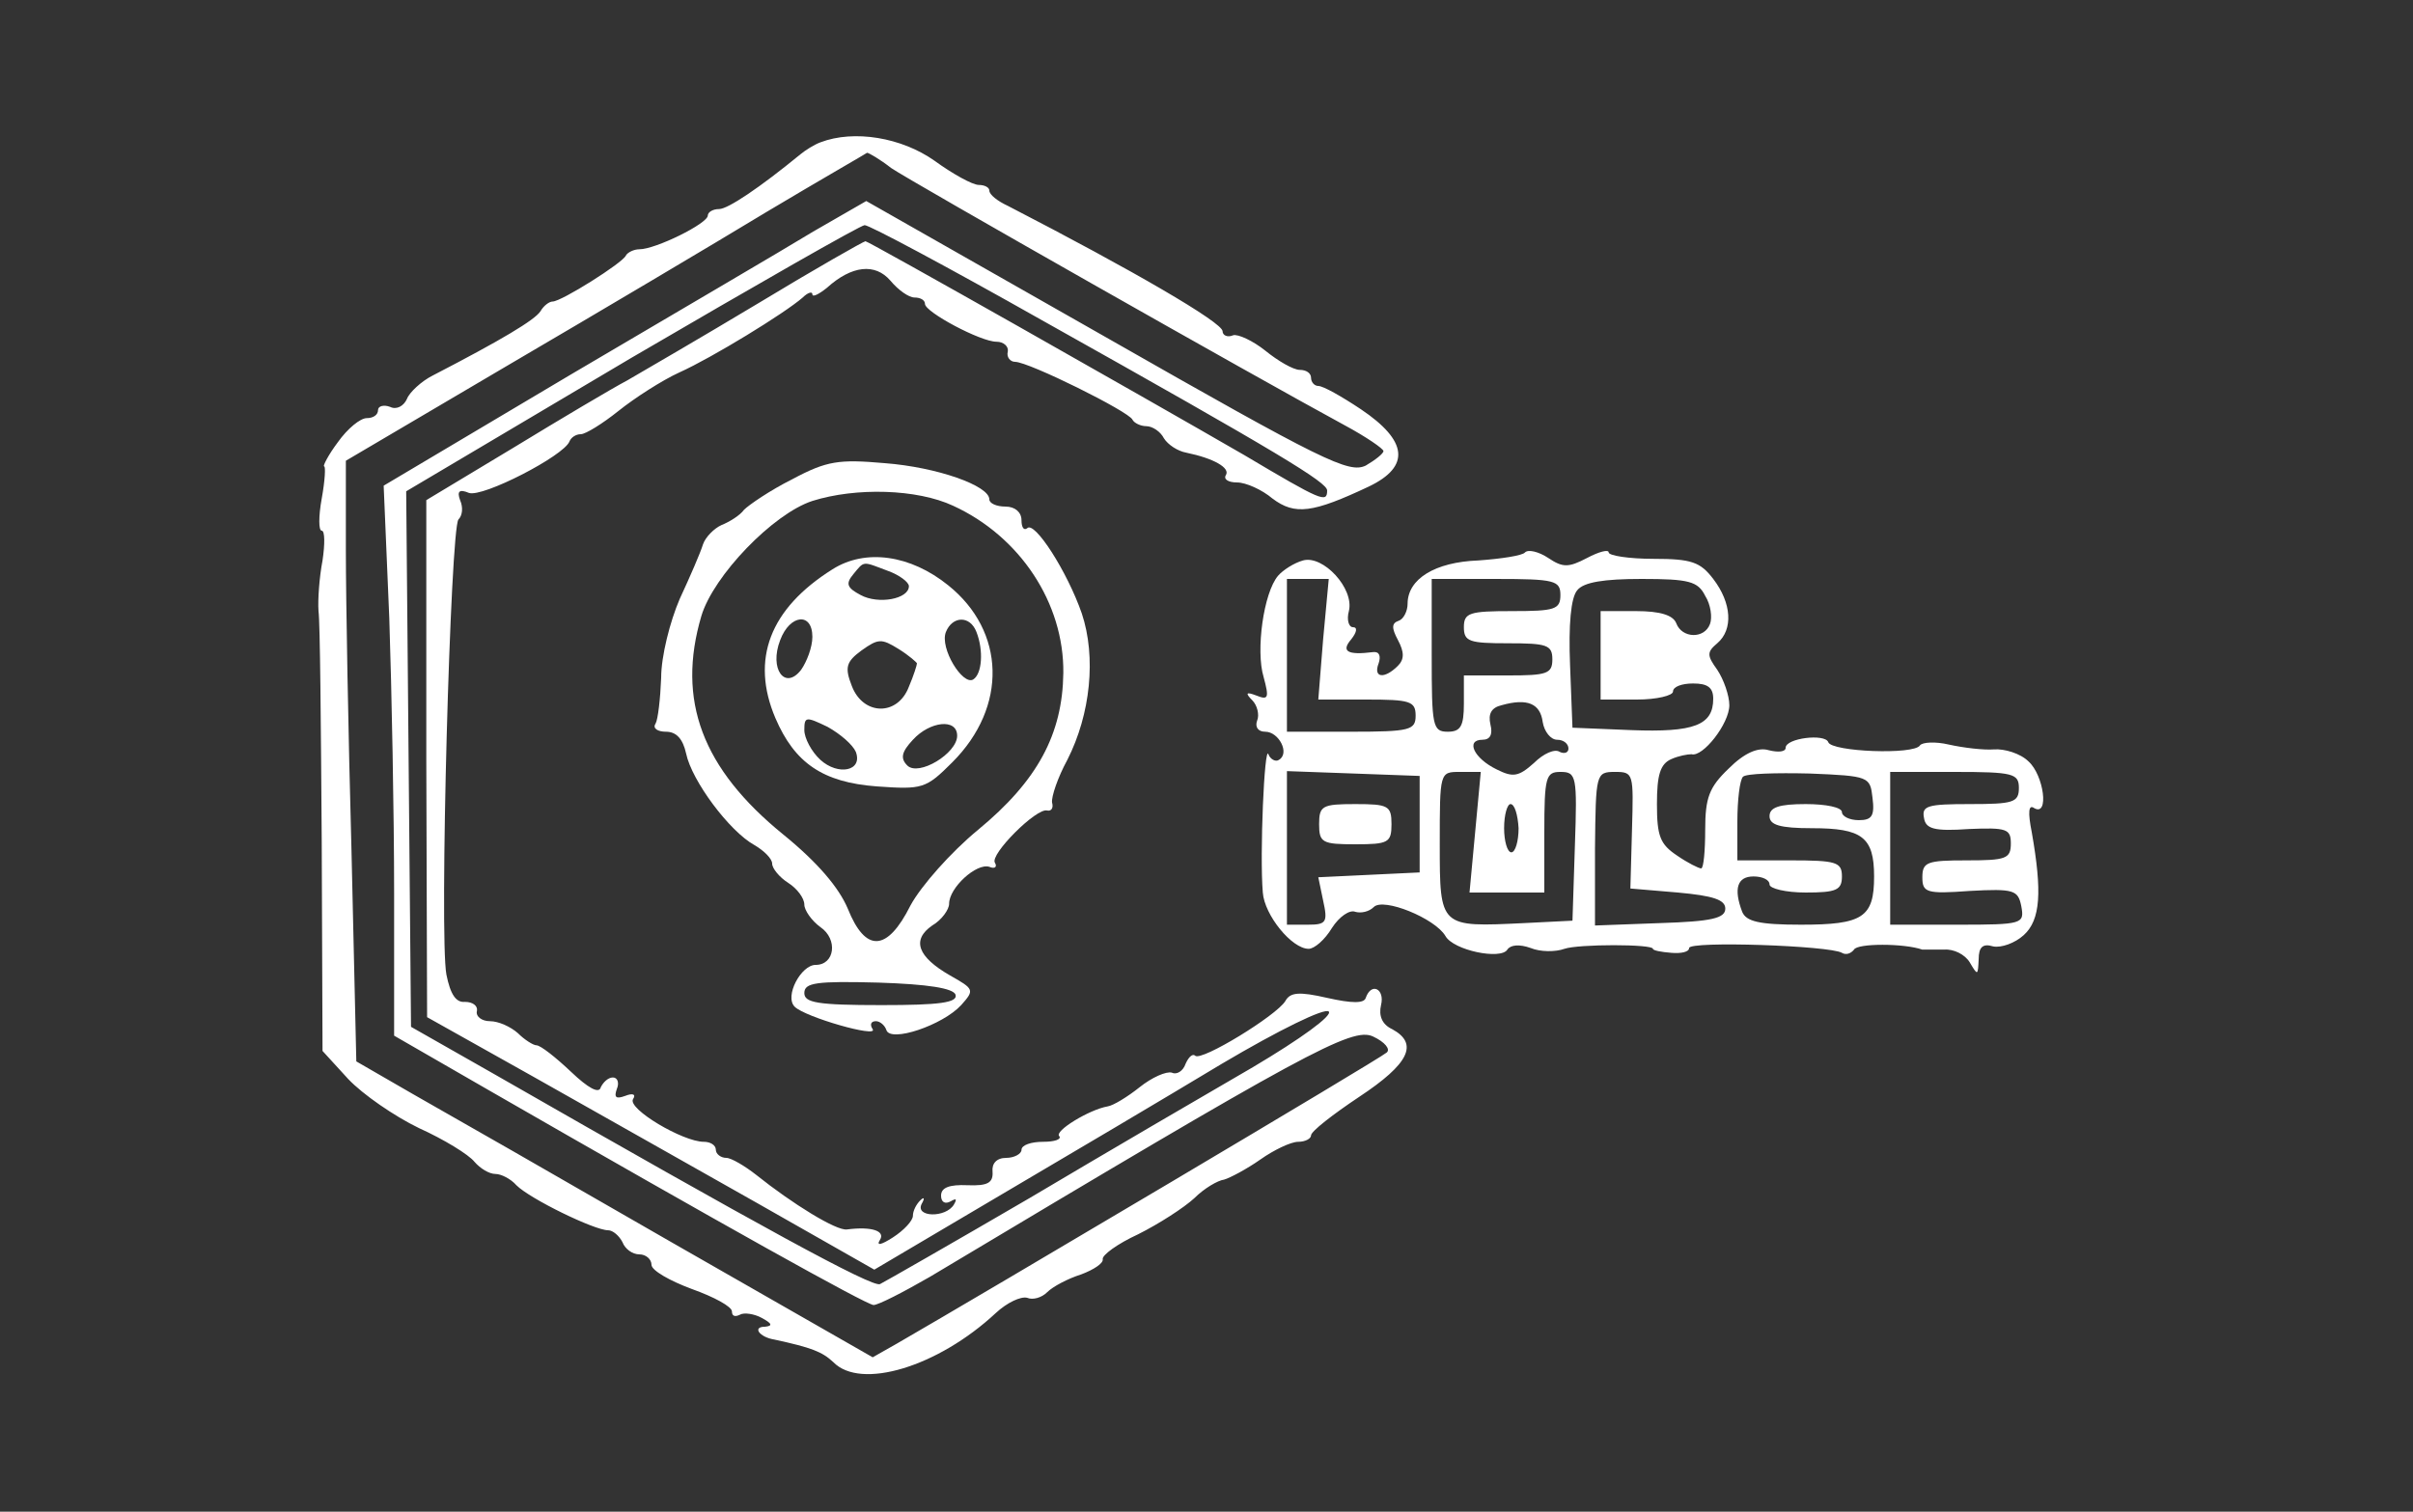
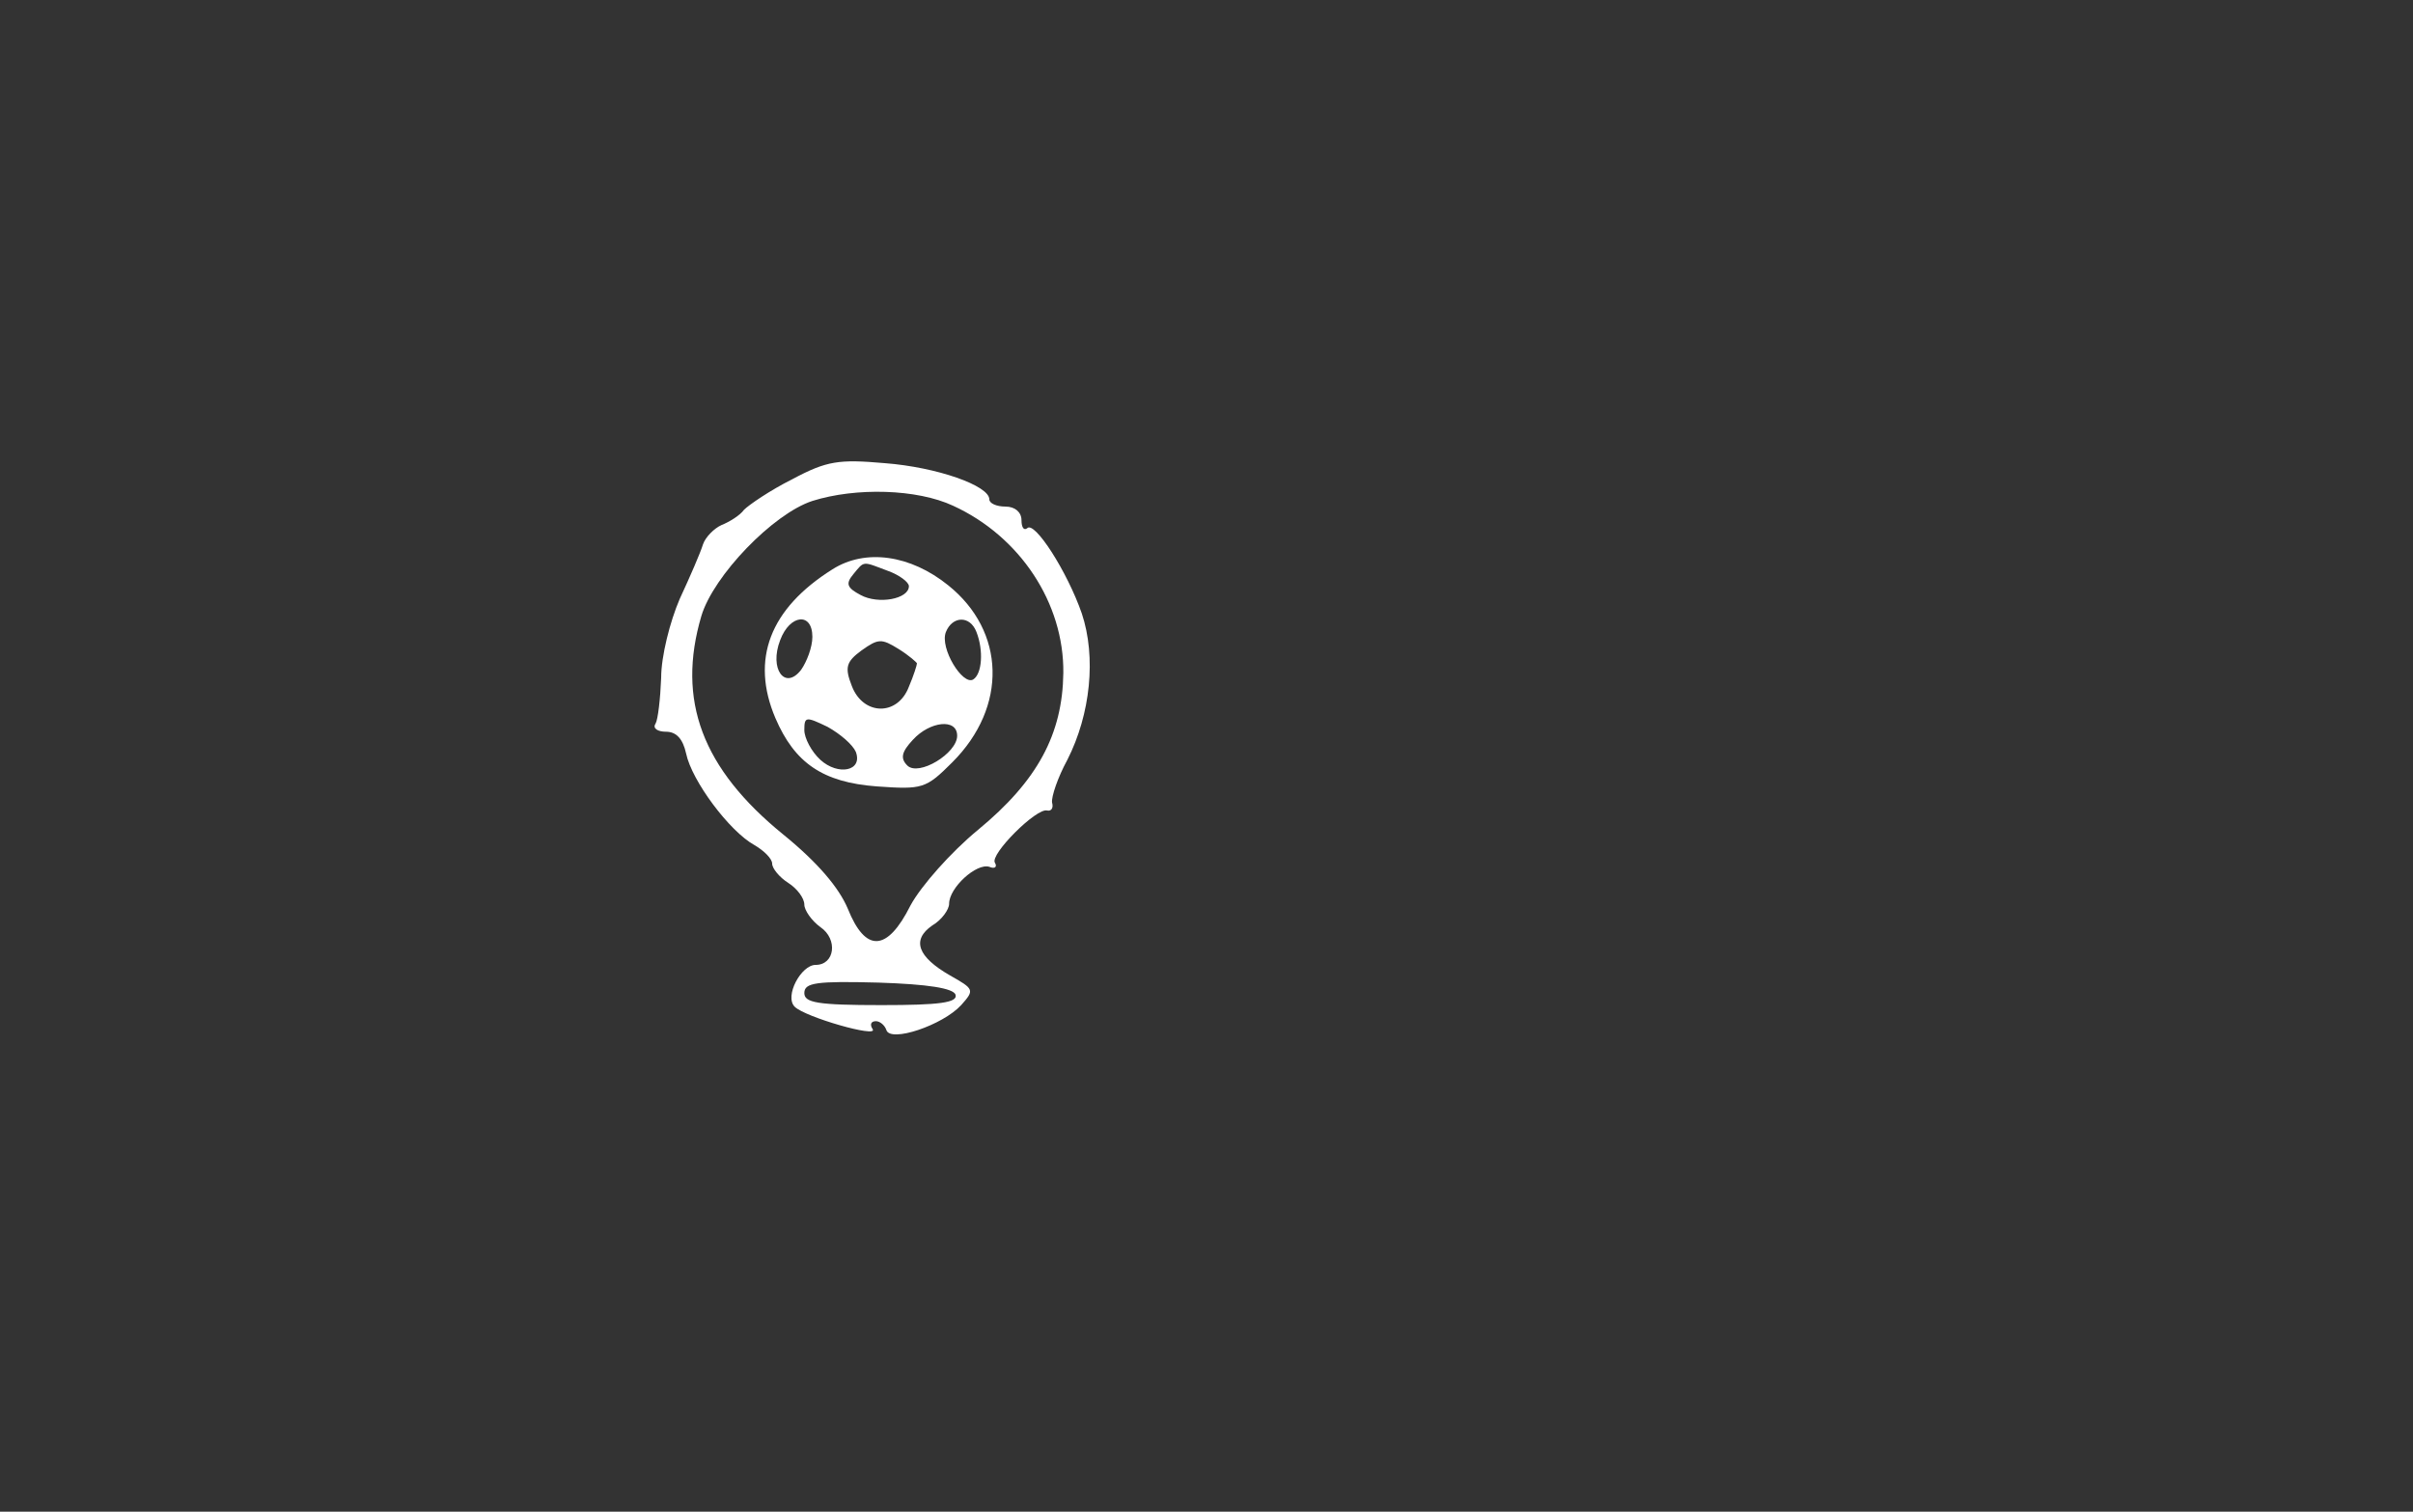
<svg xmlns="http://www.w3.org/2000/svg" version="1.0" width="300pt" height="188pt" viewBox="0 0 300 188" preserveAspectRatio="xMidYMid meet">
  <rect x="0" y="0" width="300" height="188" fill="#333333" stroke="none" />
  <g transform="translate(0,188) scale(0.1,-0.1)" fill="#ffffff" stroke="none">
-     <path d="M1020 1703 c-8 -3 -19 -10 -25 -15 -50 -41 -90 -68 -101 -68 -8 0 -14 -4 -14 -8 0 -10 -65 -42 -85 -42 -7 0 -15 -4 -17 -8 -4 -9 -80 -57 -91 -57 -4 0 -11 -5 -15 -12 -7 -11 -49 -36 -134 -80 -14 -7 -29 -21 -32 -29 -4 -9 -13 -14 -21 -10 -8 3 -15 1 -15 -4 0 -6 -6 -10 -14 -10 -8 0 -24 -13 -36 -30 -12 -16 -19 -30 -17 -30 2 0 1 -18 -3 -40 -4 -22 -4 -40 0 -40 4 0 4 -17 1 -37 -4 -21 -6 -49 -5 -63 2 -14 3 -142 4 -286 l1 -261 32 -35 c18 -19 57 -46 88 -61 31 -14 62 -33 69 -42 7 -8 18 -15 26 -15 7 0 19 -6 26 -14 17 -17 97 -56 114 -56 6 0 14 -7 18 -15 3 -8 12 -15 21 -15 8 0 15 -6 15 -13 0 -7 23 -20 50 -30 28 -10 50 -22 50 -28 0 -6 4 -7 10 -4 5 3 18 1 27 -4 13 -7 14 -10 4 -11 -16 0 -7 -13 12 -16 46 -10 59 -15 73 -28 34 -35 130 -6 202 61 14 13 31 21 39 19 7 -3 18 0 25 7 7 7 26 17 42 22 16 6 28 14 27 19 -1 5 18 19 44 31 26 13 57 33 70 45 12 12 29 22 37 23 7 2 28 13 45 25 17 12 38 22 47 22 9 0 16 4 16 8 0 5 27 26 60 48 62 41 74 66 41 84 -13 6 -17 17 -14 30 5 20 -12 29 -19 9 -2 -7 -17 -7 -48 0 -35 8 -46 7 -52 -4 -11 -18 -104 -75 -112 -68 -3 3 -8 -1 -12 -10 -3 -9 -11 -14 -17 -11 -7 2 -25 -6 -40 -18 -15 -12 -33 -23 -40 -24 -23 -4 -67 -31 -60 -37 3 -4 -6 -7 -20 -7 -15 0 -27 -4 -27 -10 0 -5 -9 -10 -19 -10 -12 0 -18 -7 -17 -17 1 -14 -6 -18 -31 -17 -23 1 -33 -3 -33 -13 0 -8 5 -11 12 -7 7 4 8 3 4 -4 -10 -17 -49 -16 -40 1 4 7 3 9 -2 4 -5 -5 -9 -13 -9 -19 0 -6 -11 -18 -25 -27 -14 -9 -21 -11 -16 -3 7 11 -10 17 -41 13 -13 -2 -68 32 -113 68 -14 11 -31 21 -37 21 -7 0 -13 5 -13 10 0 6 -7 10 -15 10 -26 0 -95 41 -88 53 4 6 0 8 -10 4 -11 -4 -14 -2 -10 9 3 7 1 14 -5 14 -6 0 -12 -6 -15 -12 -2 -9 -16 -1 -37 19 -19 18 -38 33 -43 33 -4 0 -15 7 -23 15 -9 8 -24 15 -35 15 -10 0 -18 6 -16 13 1 6 -5 11 -15 11 -11 -1 -18 9 -23 34 -9 48 5 555 15 566 5 5 6 15 2 24 -4 11 -1 14 11 9 17 -6 118 46 125 64 2 5 8 9 14 9 6 0 27 13 47 29 20 16 54 38 76 48 40 18 130 73 153 93 6 6 12 8 12 4 0 -4 8 0 18 8 31 28 60 31 79 9 10 -12 23 -21 30 -21 7 0 13 -3 13 -8 0 -10 69 -47 89 -47 9 0 15 -6 14 -12 -2 -7 3 -13 9 -13 17 0 142 -62 146 -72 2 -4 10 -8 17 -8 8 0 18 -7 22 -15 5 -8 17 -16 28 -18 34 -7 55 -19 49 -28 -3 -5 3 -9 14 -9 11 0 31 -9 44 -20 28 -21 50 -18 120 15 52 25 48 57 -10 96 -24 16 -47 29 -53 29 -5 0 -9 5 -9 10 0 6 -6 10 -14 10 -8 0 -27 11 -43 24 -15 12 -34 21 -40 19 -7 -3 -13 0 -13 5 0 11 -112 76 -267 156 -13 6 -23 14 -23 19 0 4 -6 7 -13 7 -8 0 -33 14 -55 30 -41 29 -100 39 -142 23z m88 -32 c25 -17 455 -261 564 -320 26 -14 48 -29 48 -32 0 -3 -10 -11 -22 -18 -21 -10 -52 5 -322 159 l-299 170 -66 -38 c-36 -22 -171 -101 -300 -177 l-234 -139 7 -165 c3 -90 6 -244 6 -342 l0 -177 118 -68 c292 -168 468 -266 478 -267 6 0 37 16 70 35 468 280 525 311 551 299 15 -7 22 -16 17 -20 -7 -7 -505 -302 -609 -362 l-30 -17 -250 143 c-137 79 -282 162 -321 184 l-71 41 -6 262 c-4 145 -7 313 -7 374 l0 111 202 119 c111 65 256 151 322 191 67 40 123 72 124 73 2 0 16 -8 30 -19z m187 -189 c298 -167 355 -202 355 -212 0 -16 -7 -13 -103 44 -128 74 -467 266 -471 266 -2 0 -62 -34 -133 -77 -70 -42 -144 -85 -163 -96 -19 -10 -83 -48 -142 -84 l-108 -65 0 -321 1 -322 132 -74 c73 -41 198 -112 278 -157 l146 -83 154 91 c85 50 210 124 278 165 71 42 128 70 133 65 5 -5 -35 -34 -94 -69 -57 -33 -182 -106 -278 -163 -96 -56 -180 -104 -186 -107 -10 -4 -146 70 -481 262 l-102 58 -3 333 -3 333 280 166 c154 90 285 165 290 165 6 0 105 -53 220 -118z" />
    <path d="M985 1284 c-28 -14 -54 -32 -60 -38 -5 -7 -18 -15 -28 -19 -9 -4 -20 -15 -23 -24 -3 -10 -16 -40 -29 -68 -12 -28 -23 -71 -23 -98 -1 -26 -4 -52 -7 -57 -4 -6 3 -10 13 -10 13 0 21 -9 25 -27 7 -34 54 -97 85 -114 12 -7 22 -17 22 -23 0 -6 9 -17 20 -24 11 -7 20 -19 20 -27 0 -7 9 -20 20 -28 22 -15 18 -47 -6 -47 -18 0 -39 -39 -26 -52 13 -13 104 -39 97 -28 -4 6 -2 10 4 10 5 0 11 -5 13 -11 5 -16 70 6 93 31 17 19 16 20 -14 37 -40 23 -48 44 -22 62 12 7 21 20 21 27 0 20 34 51 50 46 7 -3 10 0 7 5 -7 10 52 69 65 65 5 -1 8 3 6 10 -1 7 7 31 19 53 29 57 36 128 18 182 -18 52 -59 116 -68 106 -4 -3 -7 1 -7 10 0 10 -8 17 -20 17 -11 0 -20 4 -20 9 0 17 -65 40 -130 45 -57 5 -72 3 -115 -20z m200 -33 c83 -38 138 -121 137 -208 -1 -76 -32 -134 -106 -195 -34 -28 -71 -70 -84 -94 -29 -58 -56 -59 -78 -4 -11 26 -37 57 -80 92 -101 82 -133 167 -102 272 15 50 89 127 138 143 54 17 130 15 175 -6z m3 -608 c3 -10 -20 -13 -92 -13 -80 0 -96 3 -96 15 0 13 15 15 92 13 62 -2 93 -7 96 -15z" />
    <path d="M1035 1172 c-78 -49 -102 -112 -71 -185 24 -56 59 -80 126 -85 57 -4 61 -3 94 30 69 69 66 163 -5 220 -47 38 -103 46 -144 20z m69 -2 c14 -5 26 -14 26 -19 0 -16 -38 -23 -60 -11 -17 9 -19 14 -9 26 14 17 11 16 43 4z m-94 -82 c0 -13 -7 -31 -14 -41 -20 -26 -40 1 -26 37 12 32 40 35 40 4z m204 6 c9 -23 7 -52 -4 -59 -13 -8 -42 39 -34 59 8 20 30 21 38 0z m-74 -39 c0 -2 -4 -15 -10 -29 -14 -37 -57 -36 -71 1 -9 23 -7 30 12 44 21 15 25 15 46 2 13 -8 23 -17 23 -18z m-76 -110 c9 -24 -22 -30 -44 -10 -11 10 -20 27 -20 37 0 17 2 17 29 4 16 -9 31 -22 35 -31z m126 20 c0 -22 -48 -51 -62 -37 -9 9 -7 17 7 32 21 23 55 27 55 5z" />
-     <path d="M1896 1193 c-3 -4 -30 -8 -58 -10 -54 -2 -88 -23 -88 -54 0 -9 -5 -19 -11 -21 -9 -3 -9 -9 -1 -24 8 -15 8 -24 0 -32 -17 -17 -31 -15 -24 3 3 9 1 15 -7 14 -32 -4 -40 1 -27 16 7 9 8 15 2 15 -5 0 -8 9 -5 20 7 28 -32 70 -57 63 -11 -3 -25 -12 -31 -19 -18 -21 -28 -93 -18 -126 7 -26 6 -29 -9 -23 -13 5 -14 3 -5 -6 6 -6 9 -18 6 -25 -3 -8 1 -14 10 -14 17 0 31 -27 17 -35 -4 -3 -11 1 -13 7 -5 13 -11 -125 -7 -172 2 -28 36 -70 57 -70 7 0 20 11 29 26 9 14 22 23 29 20 7 -2 17 0 23 6 12 12 76 -14 89 -36 10 -18 69 -30 77 -17 4 6 15 7 29 2 12 -5 31 -5 42 -1 17 6 110 6 110 0 0 -2 10 -4 23 -5 12 -1 22 1 22 6 0 9 175 3 190 -6 5 -3 11 -1 15 4 4 8 62 8 85 0 3 0 15 0 27 0 12 1 26 -6 32 -16 10 -17 10 -16 11 4 0 15 5 20 18 16 10 -2 27 4 38 14 21 19 23 54 10 128 -5 25 -4 35 3 30 19 -11 12 41 -7 58 -10 10 -30 16 -43 15 -13 -1 -38 2 -56 6 -17 4 -33 3 -36 -1 -7 -12 -110 -8 -114 4 -4 11 -53 5 -53 -7 0 -5 -9 -6 -21 -3 -13 4 -30 -3 -50 -23 -24 -23 -29 -36 -29 -76 0 -26 -2 -48 -5 -48 -3 0 -17 7 -30 16 -21 14 -25 24 -25 64 0 36 4 50 18 56 9 4 20 6 25 6 14 -4 47 38 47 61 0 12 -7 32 -15 44 -13 18 -13 22 0 33 20 17 18 50 -5 80 -16 21 -27 25 -74 25 -31 0 -56 4 -56 8 0 4 -12 1 -27 -7 -23 -12 -30 -12 -48 0 -12 8 -25 11 -29 7z m-251 -108 l-6 -75 60 0 c54 0 61 -2 61 -20 0 -18 -7 -20 -80 -20 l-80 0 0 95 0 95 26 0 26 0 -7 -75z m295 55 c0 -18 -7 -20 -60 -20 -53 0 -60 -2 -60 -20 0 -18 7 -20 55 -20 48 0 55 -2 55 -20 0 -18 -7 -20 -55 -20 l-55 0 0 -35 c0 -28 -4 -35 -20 -35 -19 0 -20 7 -20 95 l0 95 80 0 c73 0 80 -2 80 -20z m180 -1 c7 -11 9 -27 6 -35 -7 -19 -35 -18 -42 1 -4 10 -20 15 -50 15 l-44 0 0 -55 0 -55 45 0 c25 0 45 5 45 10 0 6 11 10 25 10 18 0 25 -5 25 -19 0 -33 -24 -42 -102 -39 l-73 3 -3 78 c-2 50 1 84 9 93 8 10 33 14 80 14 59 0 70 -3 79 -21z m-202 -157 c2 -12 10 -22 18 -22 8 0 14 -5 14 -11 0 -5 -5 -7 -11 -4 -6 4 -20 -2 -32 -14 -19 -17 -26 -18 -46 -8 -29 14 -39 37 -18 37 10 0 13 7 10 19 -3 13 1 21 14 24 32 9 48 2 51 -21z m-153 -127 l0 -60 -63 -3 -63 -3 6 -29 c6 -27 4 -30 -19 -30 l-26 0 0 95 0 96 83 -3 82 -3 0 -60z m69 -10 l-7 -75 47 0 46 0 0 75 c0 69 2 75 20 75 20 0 21 -5 18 -92 l-3 -93 -60 -3 c-105 -5 -105 -6 -105 98 0 90 0 90 25 90 l26 0 -7 -75z m195 3 l-2 -73 59 -5 c44 -4 59 -9 59 -20 0 -12 -17 -16 -81 -18 l-81 -3 0 96 c1 93 1 95 25 95 23 0 23 -2 21 -72z m299 40 c3 -23 -1 -28 -17 -28 -12 0 -21 5 -21 10 0 6 -20 10 -45 10 -33 0 -45 -4 -45 -15 0 -11 13 -15 53 -15 62 0 77 -11 77 -60 0 -51 -14 -60 -91 -60 -52 0 -68 4 -73 16 -11 29 -6 44 14 44 11 0 20 -4 20 -10 0 -5 20 -10 45 -10 38 0 45 3 45 20 0 18 -7 20 -65 20 l-65 0 0 48 c0 27 3 52 7 56 4 4 41 5 83 4 74 -3 75 -4 78 -30z m182 12 c0 -18 -7 -20 -61 -20 -52 0 -60 -2 -57 -17 2 -14 13 -17 56 -14 47 2 52 0 52 -18 0 -19 -6 -21 -55 -21 -49 0 -55 -2 -55 -21 0 -19 5 -21 59 -17 55 3 60 1 64 -19 4 -22 2 -23 -79 -23 l-84 0 0 95 0 95 80 0 c73 0 80 -2 80 -20z m-622 -50 c0 -16 -4 -30 -9 -30 -5 0 -9 14 -9 30 0 17 4 30 8 30 5 0 9 -13 10 -30z" />
-     <path d="M1640 855 c0 -23 4 -25 45 -25 41 0 45 2 45 25 0 23 -4 25 -45 25 -41 0 -45 -2 -45 -25z" />
  </g>
</svg>